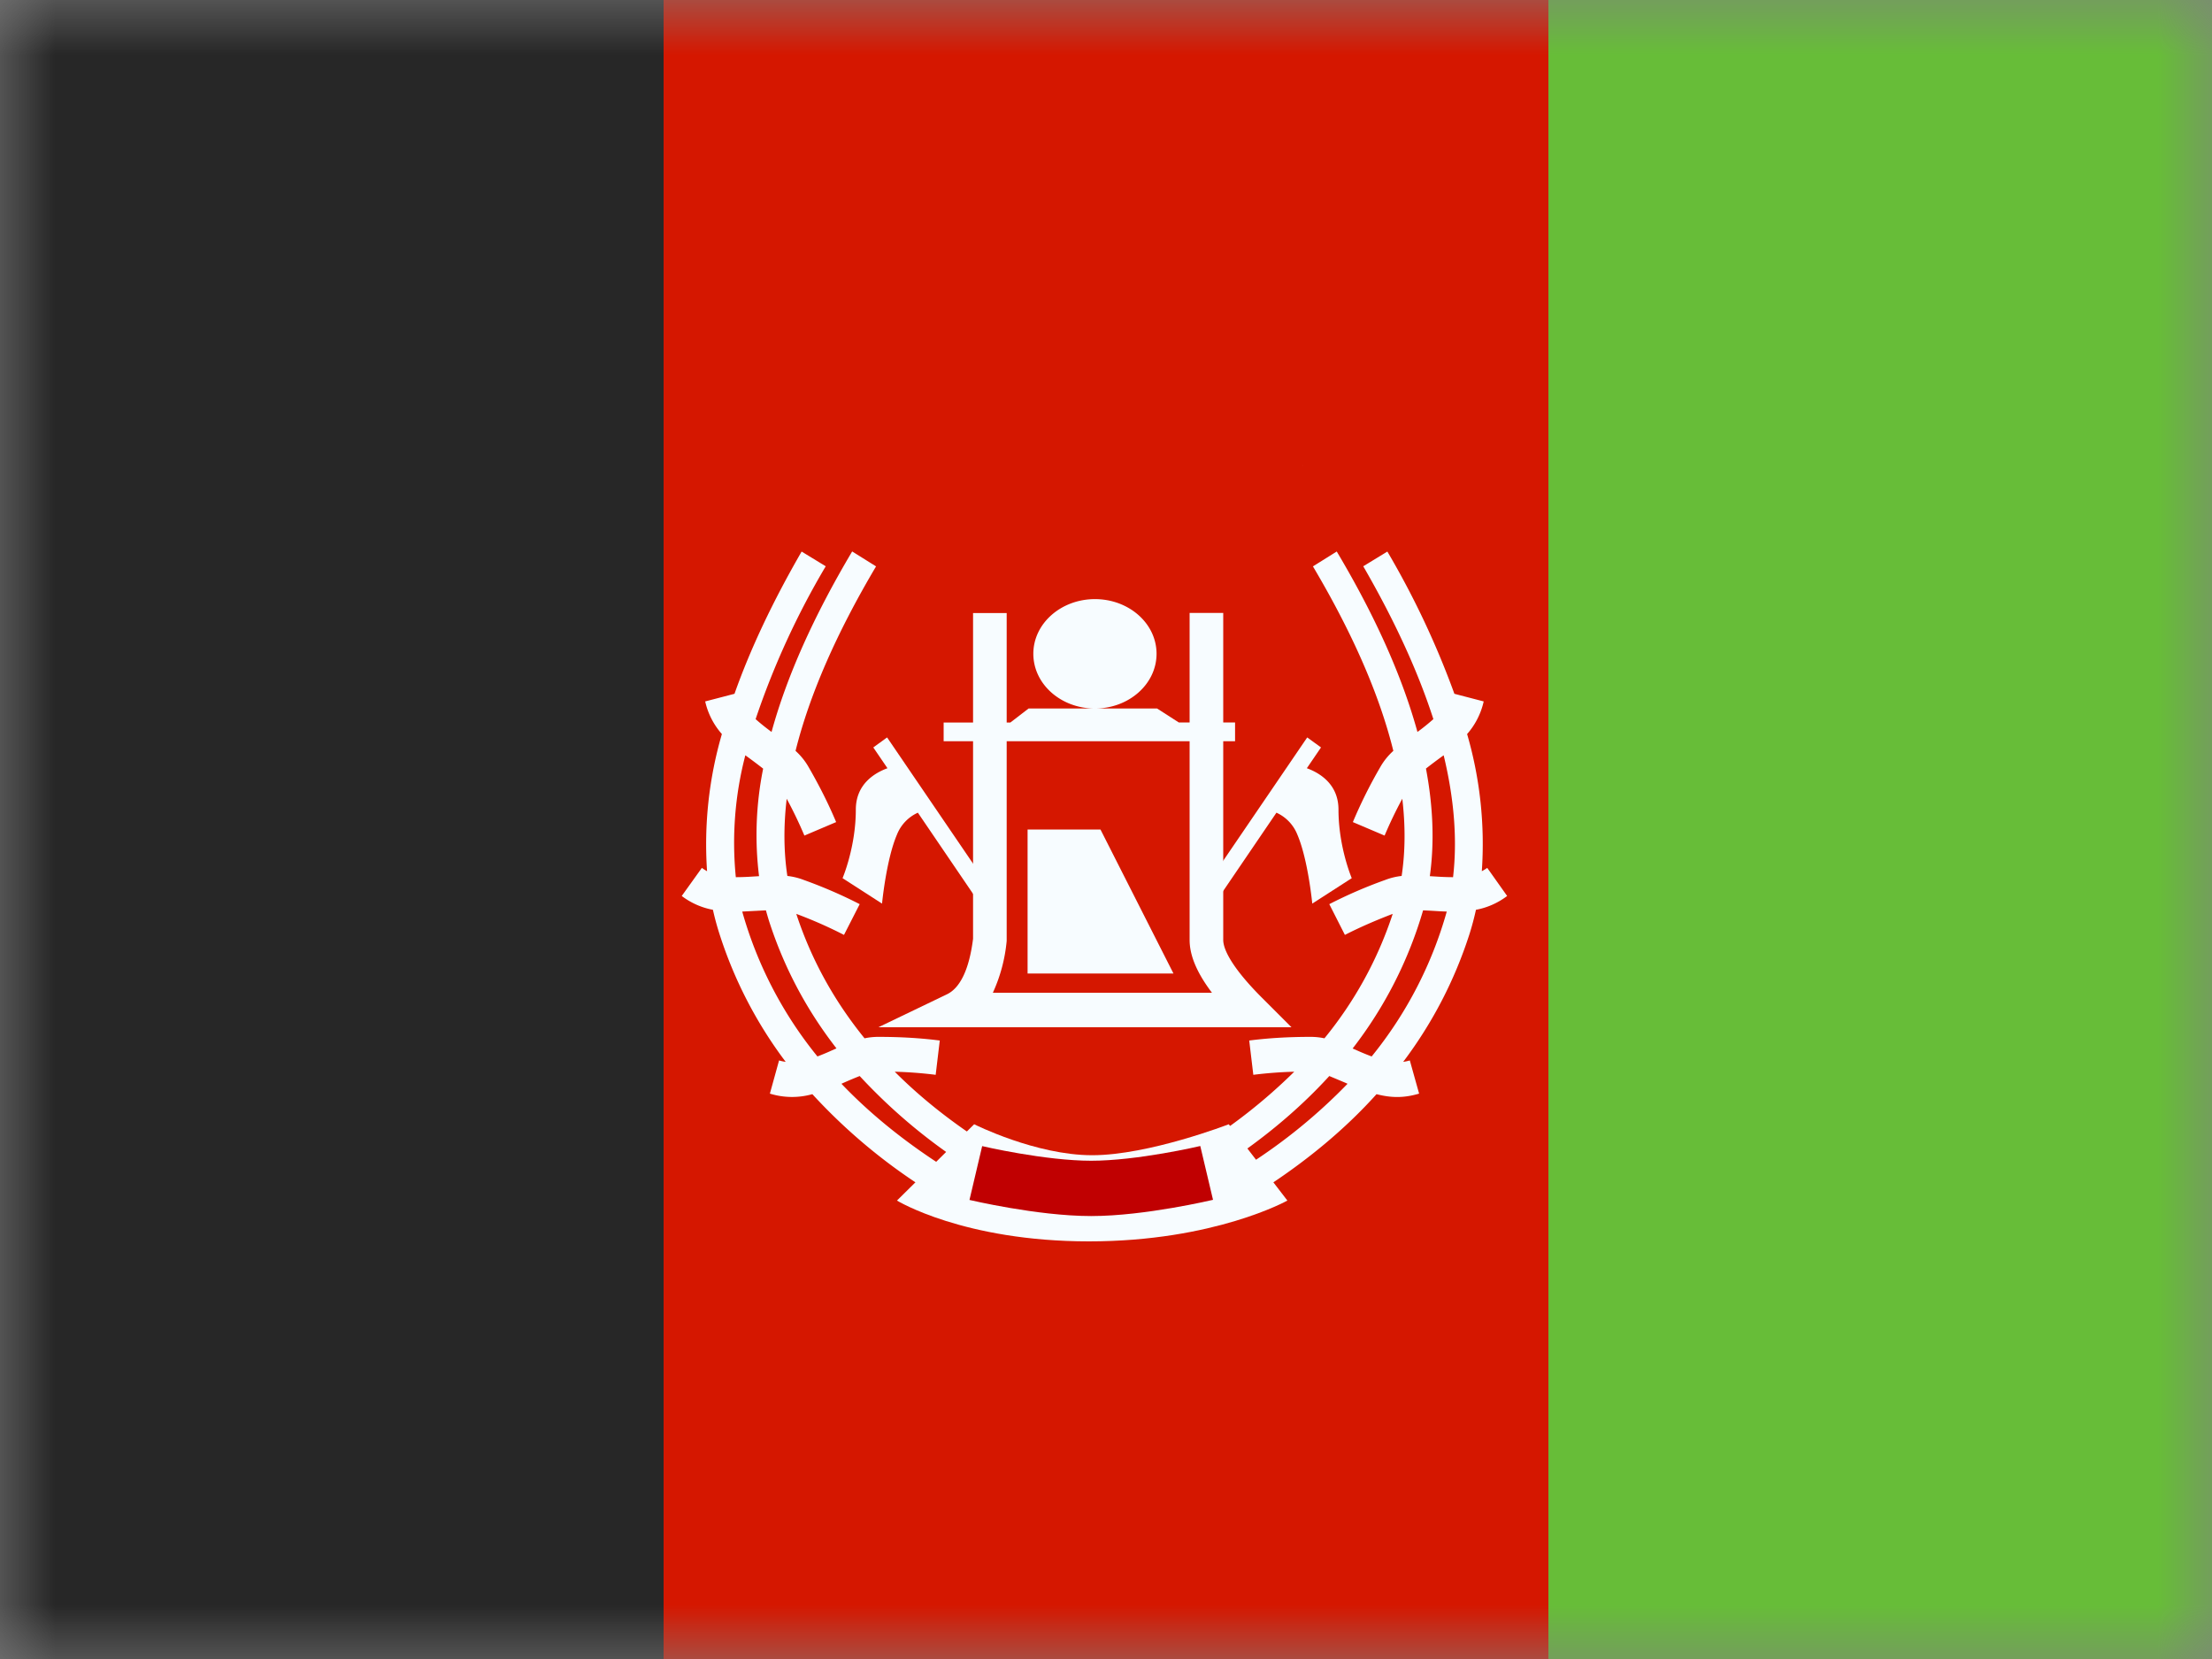
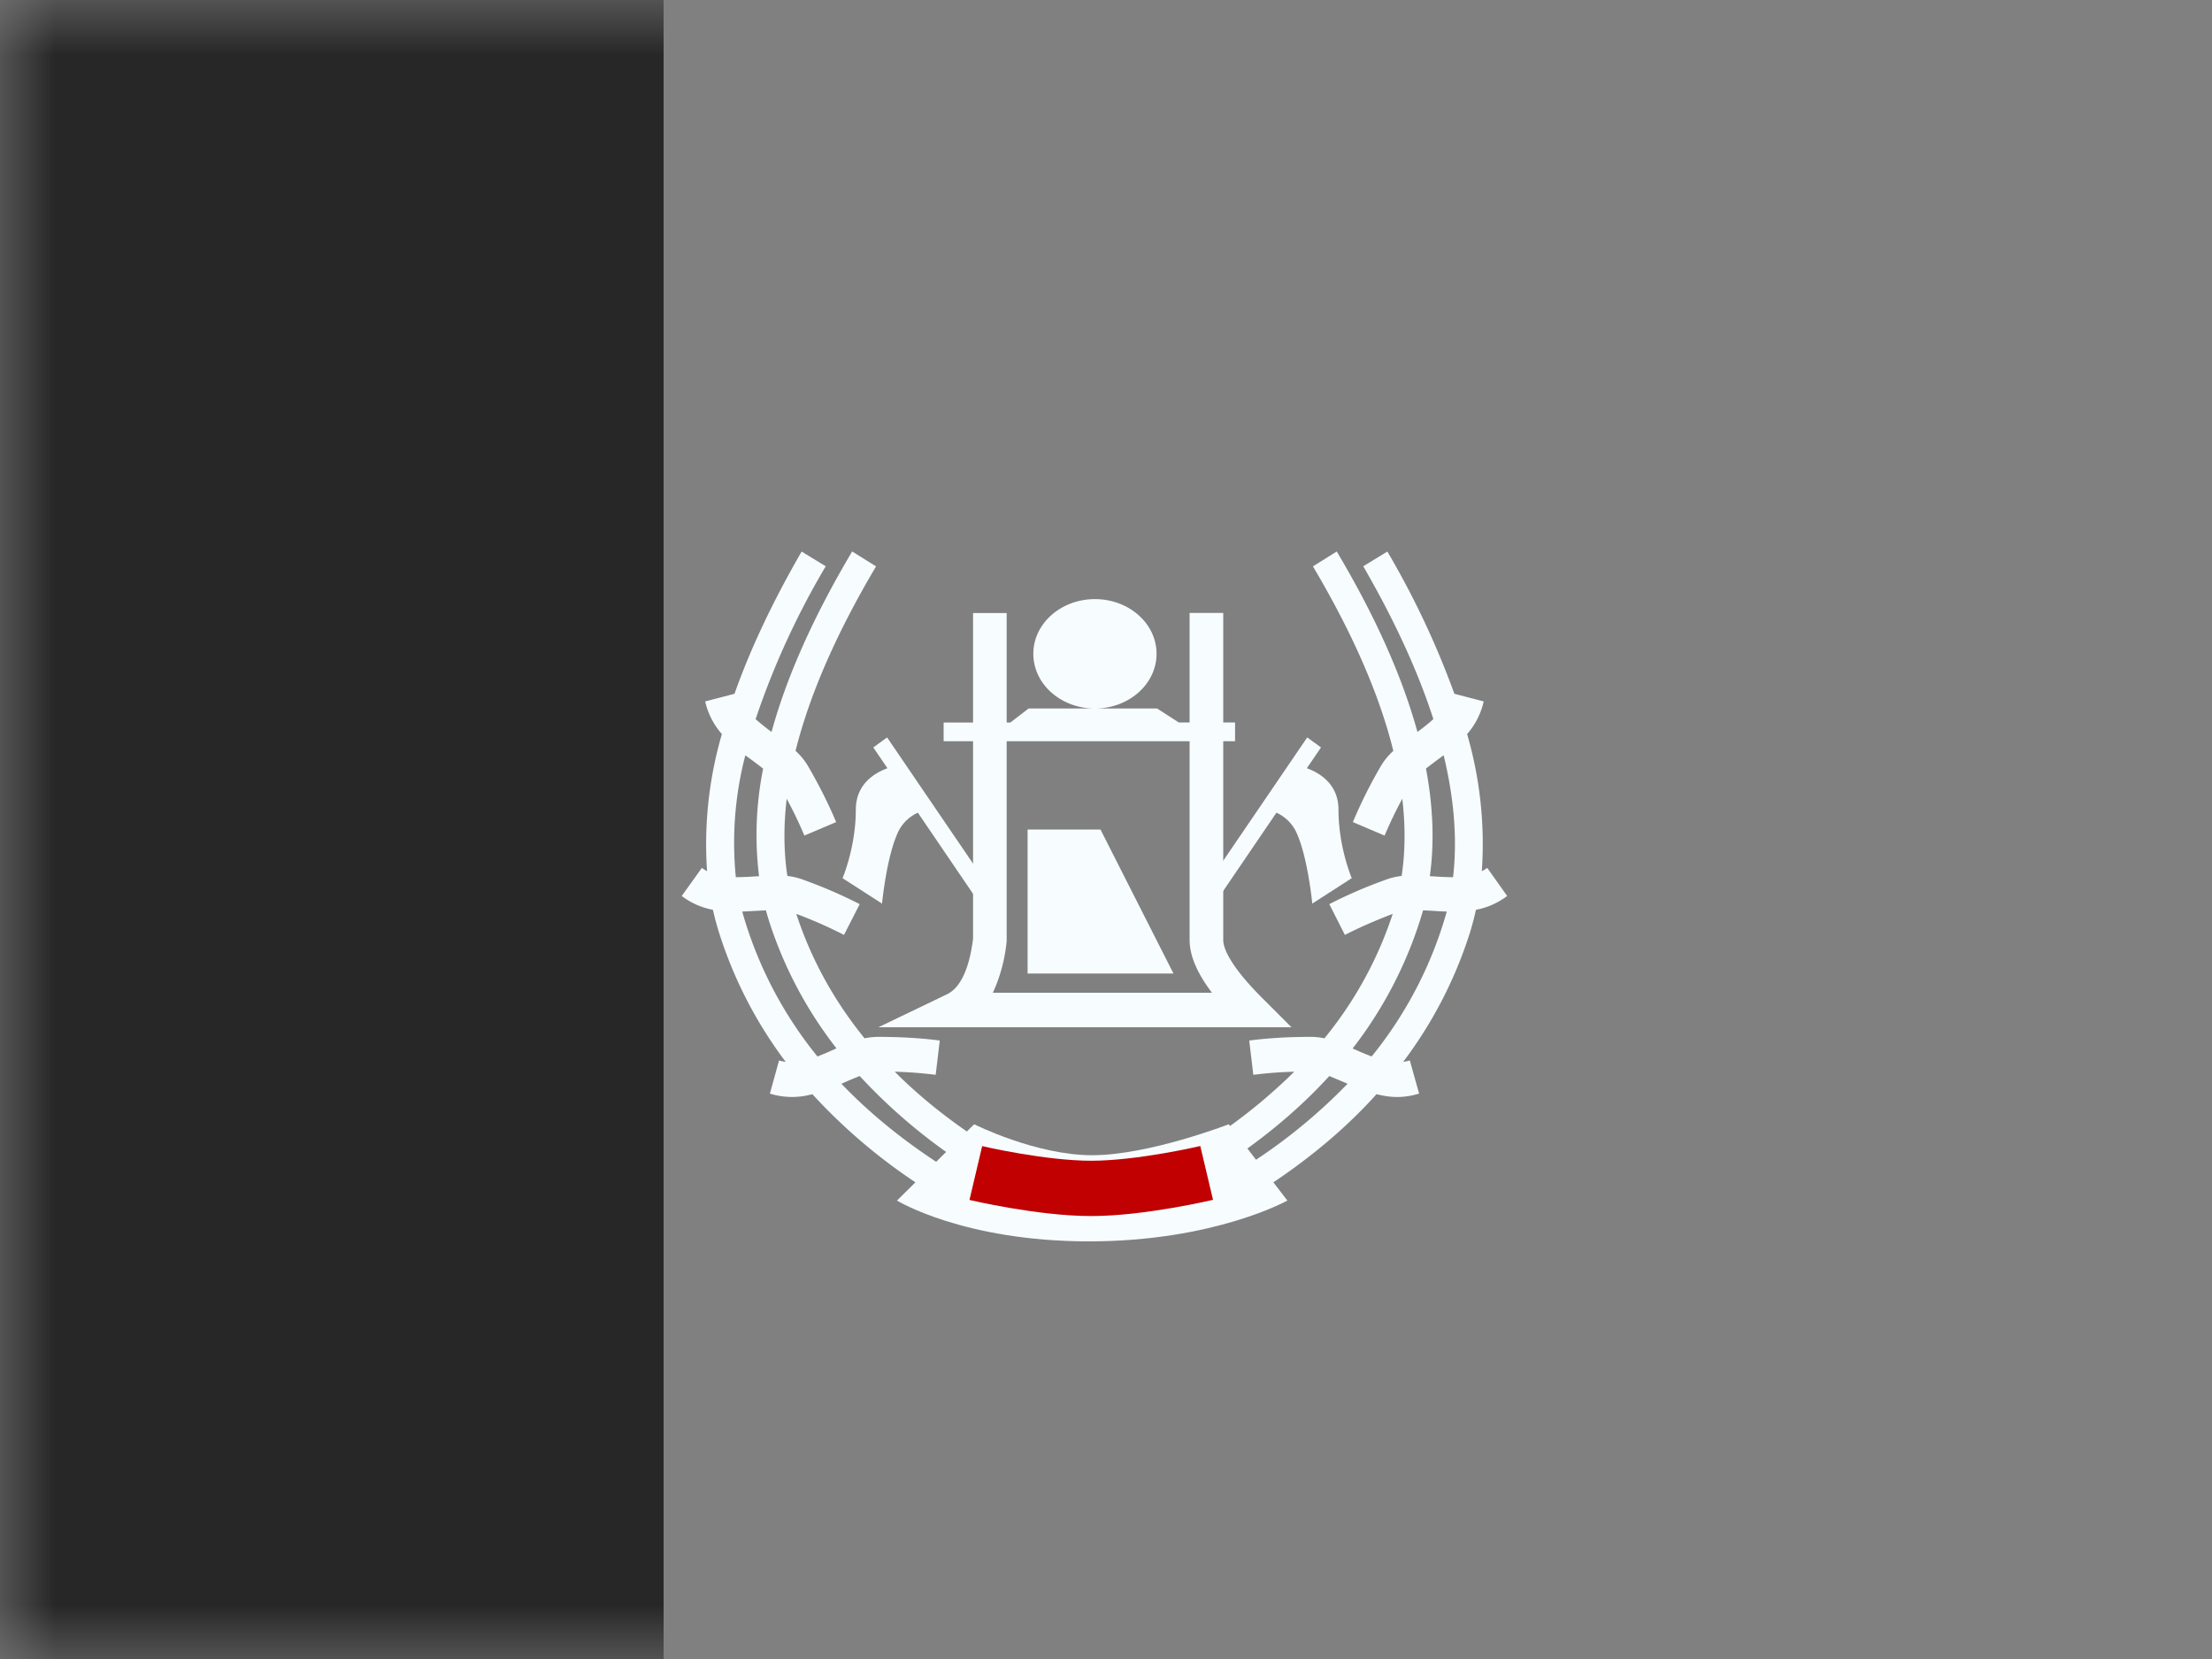
<svg xmlns="http://www.w3.org/2000/svg" width="20" height="15" fill="none">
  <rect width="100%" height="100%" fill="#808080" stroke="none" />
  <mask id="a" width="20" height="15" x="0" y="0" maskUnits="userSpaceOnUse">
    <path fill="#fff" d="M0 0h20v15H0z" />
  </mask>
  <g mask="url(#a)">
-     <path fill="#67BD38" fill-rule="evenodd" d="M14 0h6v15h-6V0z" clip-rule="evenodd" />
-     <path fill="#D51700" fill-rule="evenodd" d="M6 0h8v15H6V0z" clip-rule="evenodd" />
+     <path fill="#D51700" fill-rule="evenodd" d="M6 0h8H6V0z" clip-rule="evenodd" />
    <path fill="#272727" fill-rule="evenodd" d="M0 0h6v15H0V0z" clip-rule="evenodd" />
    <path fill="#F7FCFF" fill-rule="evenodd" d="m7.705 4.986.216.135c-.36.607-.602 1.163-.728 1.668a.59.59 0 0 1 .12.15c.098.17.18.334.247.494l-.287.122a3.813 3.813 0 0 0-.16-.333c-.029.246-.027.48.006.698a.586.586 0 0 1 .148.036c.184.066.352.14.506.219l-.142.278a3.968 3.968 0 0 0-.431-.19l.003.01c.134.404.338.775.614 1.115a.595.595 0 0 1 .13-.013c.196 0 .38.011.55.033l-.037.31a3.82 3.82 0 0 0-.37-.028c.247.248.538.476.873.686l-.132.222a5.033 5.033 0 0 1-1.058-.869 4.134 4.134 0 0 0-.143.06l-.022.01c.254.266.554.51.9.734l-.134.22a5.095 5.095 0 0 1-1.029-.86.678.678 0 0 1-.384-.005l.083-.3c.02.006.04.01.06.013a3.883 3.883 0 0 1-.597-1.151 2.486 2.486 0 0 1-.061-.224.666.666 0 0 1-.282-.125l.182-.254a.424.424 0 0 0 .047.03 3.56 3.56 0 0 1 .134-1.24.667.667 0 0 1-.151-.295l.265-.069c.143-.405.346-.834.607-1.286l.218.133a7.228 7.228 0 0 0-.634 1.382c.039.035.086.073.144.116.138-.504.382-1.048.729-1.632zm-.806 1.963a4.984 4.984 0 0 0-.16-.12 3.138 3.138 0 0 0-.086 1.102c.047 0 .1-.002.16-.006l.05-.003A3.035 3.035 0 0 1 6.9 6.95zm-.072 1.287.098-.005c.012.042.024.085.038.126.134.405.334.78.6 1.122l-.052.023c-.044.02-.084.036-.12.05a3.637 3.637 0 0 1-.68-1.31l.116-.006zm5.26-3.25-.216.135c.36.607.602 1.163.727 1.668a.59.59 0 0 0-.12.15 4.33 4.33 0 0 0-.246.494l.287.122a3.79 3.79 0 0 1 .16-.333c.029.246.027.48-.006.698a.586.586 0 0 0-.148.036 4.18 4.18 0 0 0-.506.219l.141.278c.131-.067.275-.13.432-.19l-.003.01a3.494 3.494 0 0 1-.614 1.115.595.595 0 0 0-.13-.013c-.196 0-.38.011-.55.033l.037.31a3.82 3.82 0 0 1 .37-.028 4.92 4.92 0 0 1-.873.686l.132.222c.414-.26.767-.55 1.058-.869l.143.06.022.01a4.97 4.97 0 0 1-.9.734l.134.22c.4-.258.744-.544 1.028-.86.136.035.25.035.385-.005l-.084-.3a.42.42 0 0 1-.06.013c.265-.352.464-.736.598-1.151a2.51 2.51 0 0 0 .06-.224.667.667 0 0 0 .282-.125l-.18-.254a.423.423 0 0 1-.049.03 3.56 3.56 0 0 0-.133-1.24.668.668 0 0 0 .15-.295l-.265-.069a7.762 7.762 0 0 0-.606-1.286l-.218.133c.285.493.496.954.634 1.382a1.893 1.893 0 0 1-.144.116c-.139-.504-.382-1.048-.73-1.632zm.806 1.963a4.821 4.821 0 0 1 .16-.12c.096.398.124.765.085 1.102-.046 0-.099-.002-.16-.006l-.05-.003c.042-.304.03-.628-.035-.973zm.072 1.287a6.322 6.322 0 0 0-.098-.005 3.745 3.745 0 0 1-.637 1.249l.05.022c.045.02.085.036.122.05a3.638 3.638 0 0 0 .679-1.31 3.261 3.261 0 0 1-.116-.006z" clip-rule="evenodd" />
    <path fill="#F7FCFF" fill-rule="evenodd" d="m8.808 10.165-.698.69s.602.369 1.736.369 1.794-.369 1.794-.369l-.53-.69s-.723.28-1.235.28c-.511 0-1.067-.28-1.067-.28z" clip-rule="evenodd" />
    <path stroke="#C00001" stroke-width=".5" d="M8.823 10.606s.59.139 1.043.139c.453 0 1.044-.14 1.044-.14" />
    <path fill="#F7FCFF" fill-rule="evenodd" d="M10.457 5.911c0 .274-.25.495-.557.495-.308 0-.557-.221-.557-.495 0-.273.25-.494.557-.494.308 0 .557.221.557.494zm-.557.495h-.6l-.165.127h-.033v-.99h-.304v.99h-.266v.169h.266v1.786c-.036.285-.12.446-.236.502l-.62.298h3.735l-.268-.268c-.236-.236-.349-.417-.349-.522V6.702h.107v-.17h-.107v-.99h-.304v.99h-.098l-.196-.126H9.9zm-.798.296h1.654v1.796c0 .145.069.302.202.478H8.977a1.44 1.44 0 0 0 .125-.469V6.702zm.849.798h-.66v1.302h1.319L9.95 7.5zm.68-3.652.001.001-.001-.001zm.963.338v.006-.006zm.187.023.001-.003v.003zm-.757.384h.004-.004z" clip-rule="evenodd" />
    <path fill="#F7FCFF" fill-rule="evenodd" d="m8.02 6.668-.124.09.128.188c-.11.04-.286.14-.286.374 0 .34-.12.62-.12.62l.357.23s.038-.398.135-.624a.365.365 0 0 1 .189-.198l.555.816.125-.09-.958-1.406zm3.8 0 .124.09-.128.188c.11.04.286.14.286.374 0 .34.12.62.12.62l-.357.23s-.038-.398-.135-.624a.365.365 0 0 0-.189-.198l-.555.816-.125-.09.958-1.406z" clip-rule="evenodd" />
  </g>
</svg>